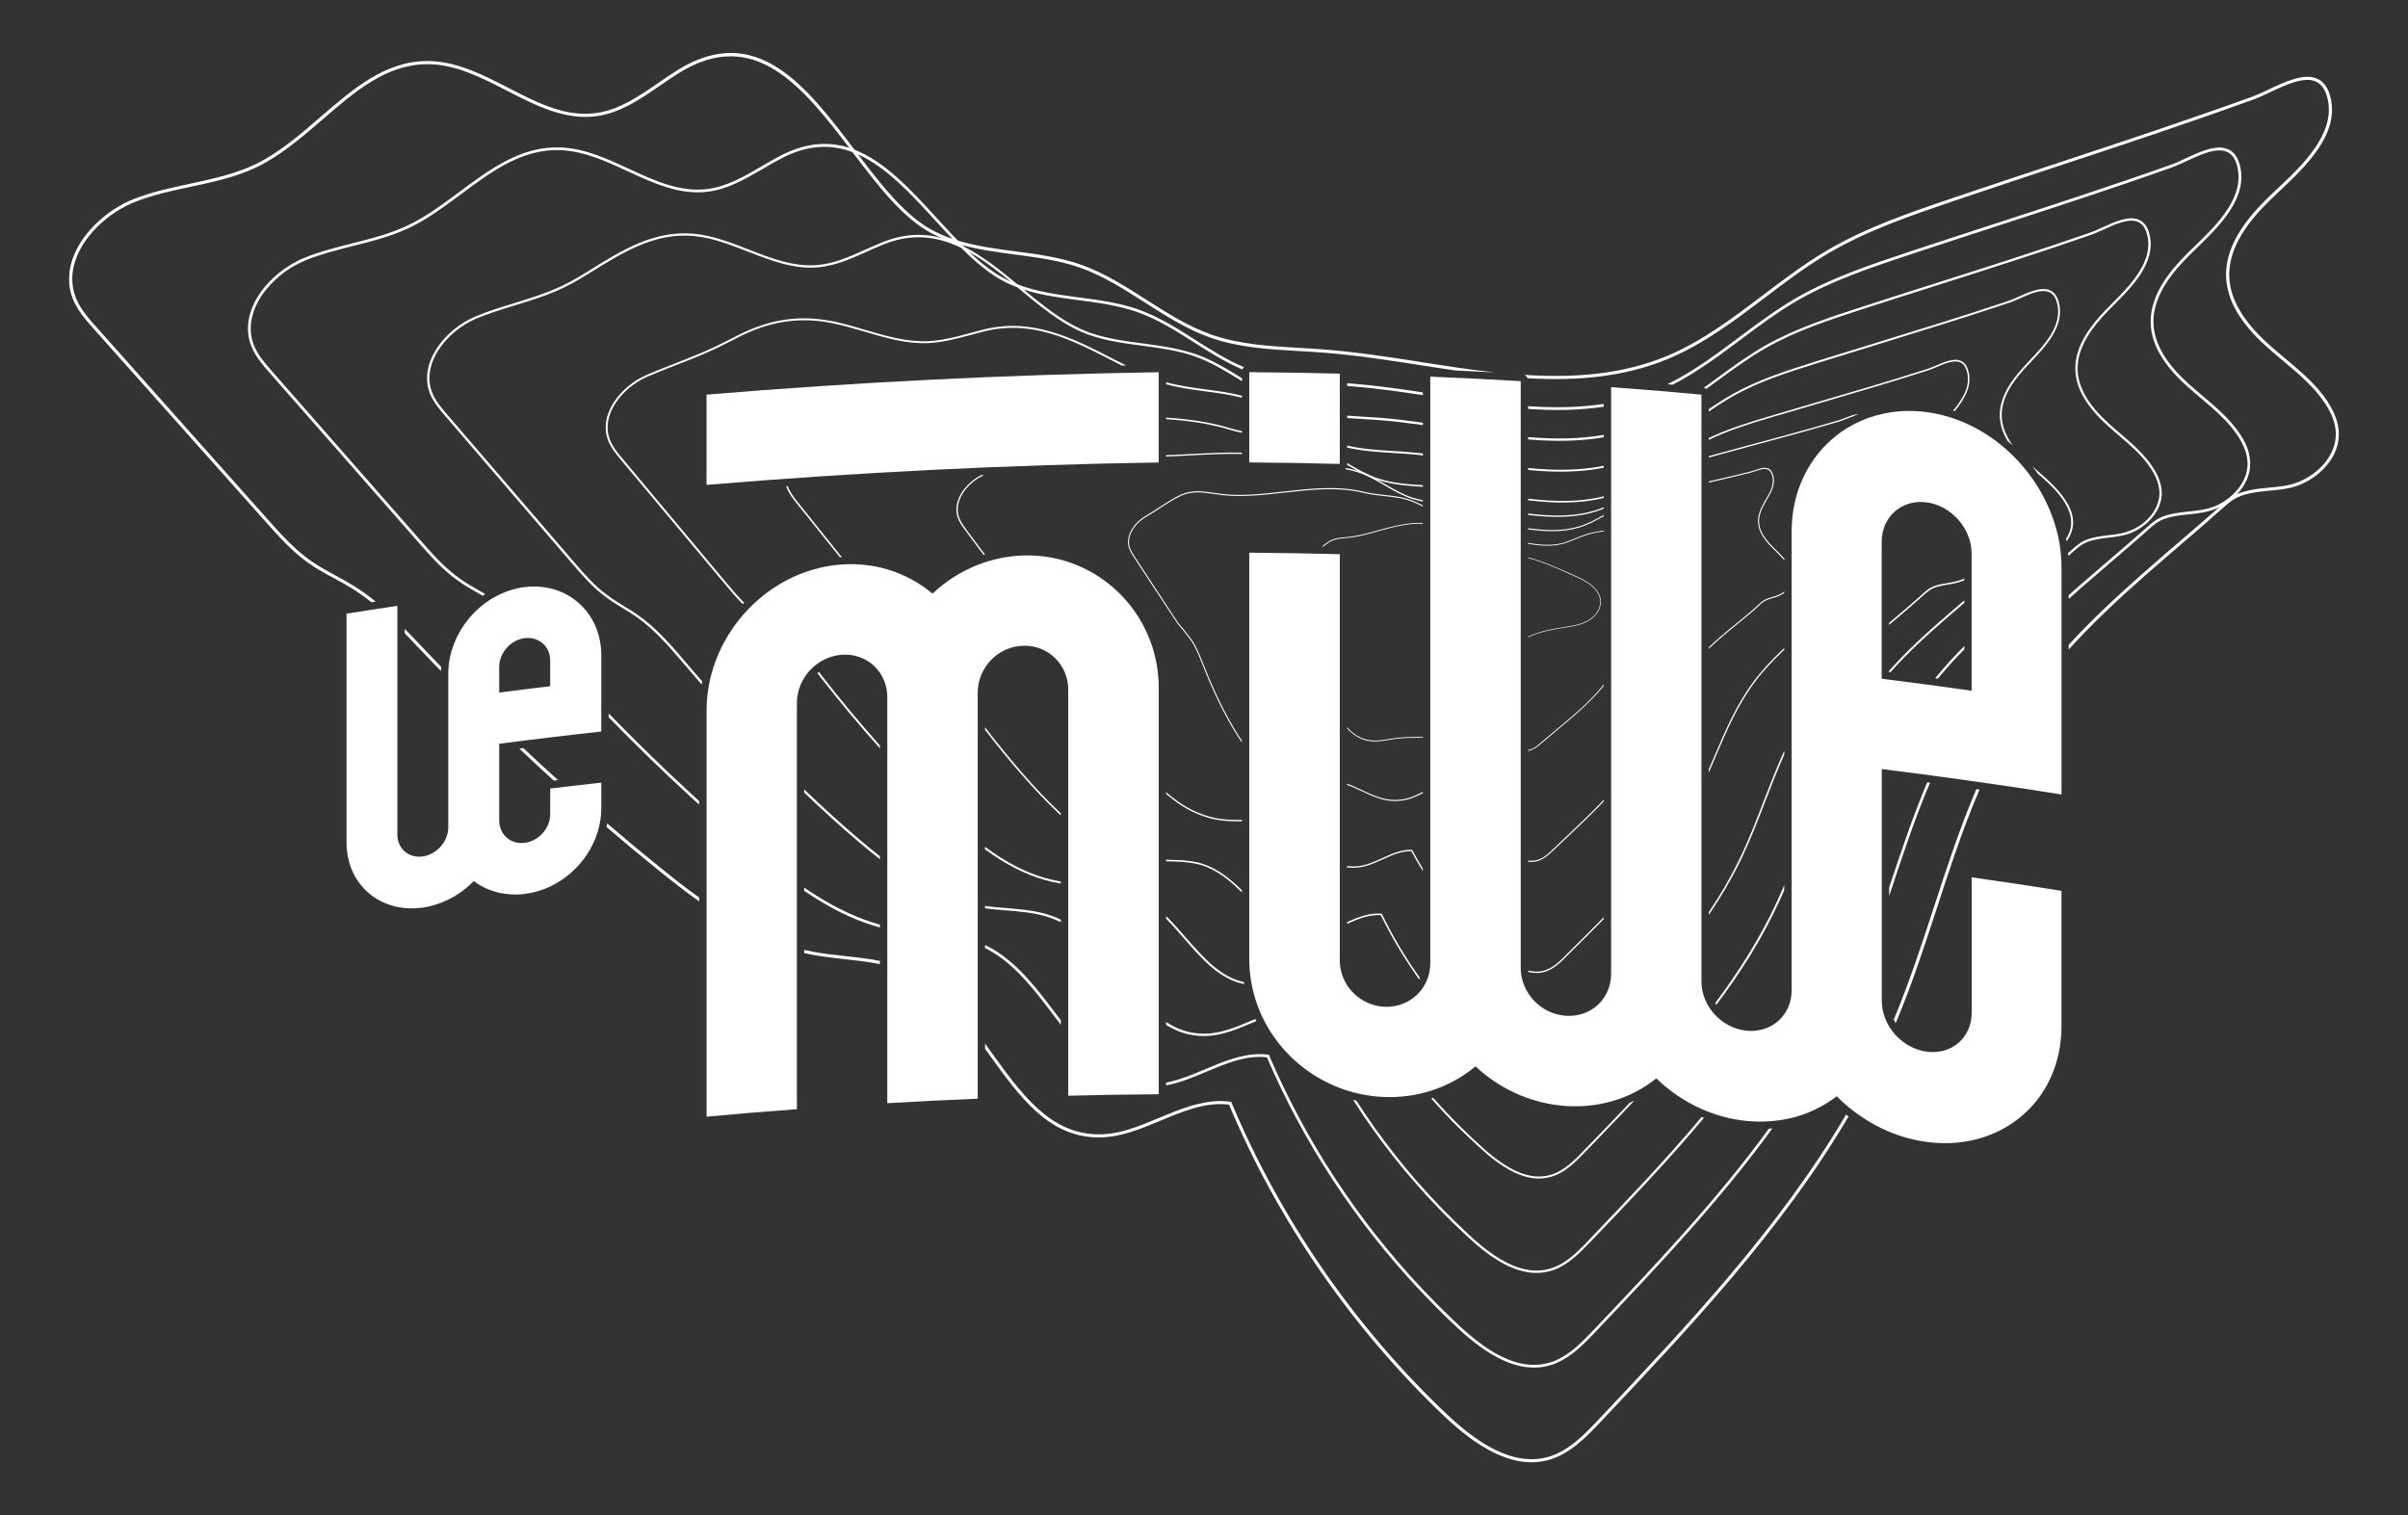
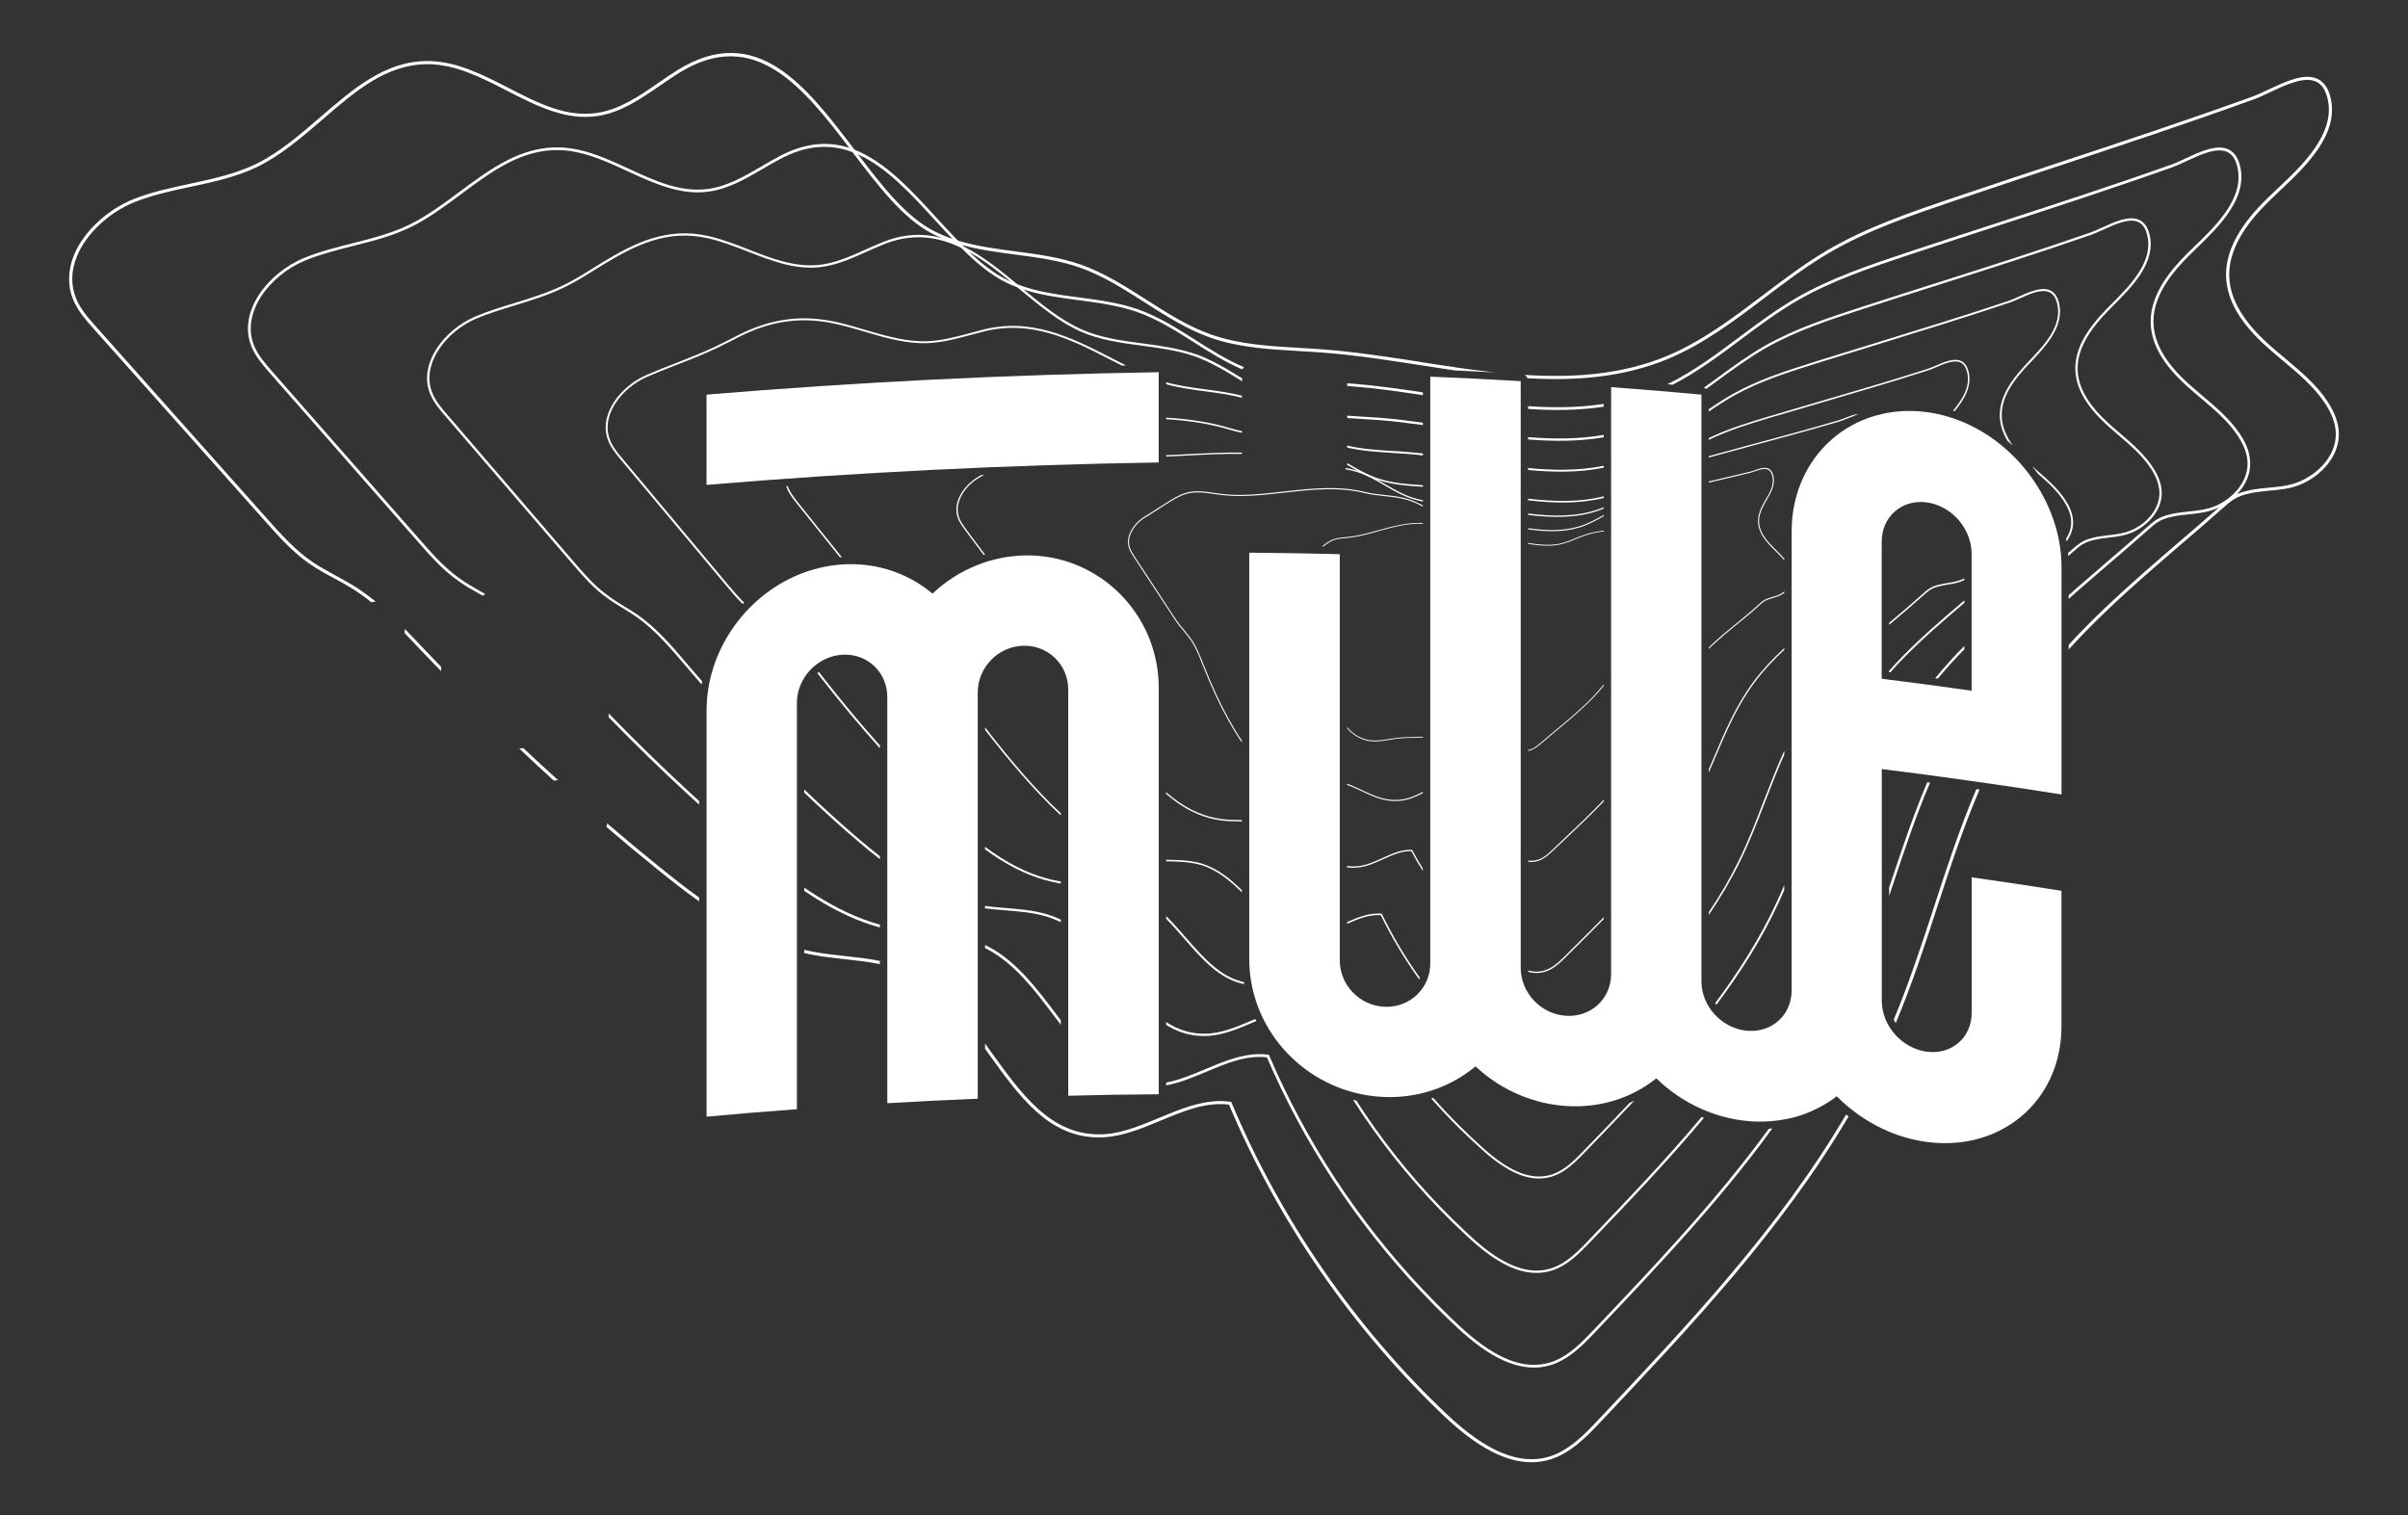
<svg xmlns="http://www.w3.org/2000/svg" id="Calque_1" viewBox="0 0 541.26 340.62">
  <rect x="0" y="0" width="541.26" height="340.62" fill="#333333" stroke="none" />
  <defs>
    <style>      .st0 {        fill: #fff;      }    </style>
  </defs>
  <g>
    <path class="st0" d="M95.94,146.56l-.98-1.04c-1.31-1.39-2.63-2.78-3.98-4.15v.98c1.18,1.22,2.32,2.43,3.47,3.65l1,1.04c1.21,1.28,2.43,2.55,3.68,3.82,0-.32.02-.62.06-.92-1.1-1.12-2.17-2.25-3.24-3.38ZM95.94,146.56l-.98-1.04c-1.31-1.39-2.63-2.78-3.98-4.15v.98c1.18,1.22,2.32,2.43,3.47,3.65l1,1.04c1.21,1.28,2.43,2.55,3.68,3.82,0-.32.02-.62.06-.92-1.1-1.12-2.17-2.25-3.24-3.38ZM444.24,177.38c-3.7,8.66-6.65,17.68-9.53,26.51-2.75,8.39-5.58,17.06-9.04,25.32.14.27.29.53.44.78,3.56-8.43,6.46-17.29,9.26-25.89,2.9-8.87,5.85-17.92,9.58-26.61-.23-.03-.47-.08-.71-.11ZM523.19,90.26c-2.53-3.83-6.13-6.82-9.59-9.73-1.19-1-2.44-2.04-3.61-3.08-5.79-5.2-8.7-10.17-8.9-15.19-.29-7.21,5.19-13.41,9.35-17.46.62-.6,1.3-1.25,2.01-1.92,5.64-5.31,13.37-12.58,11.42-20.88-.5-2.14-1.48-3.56-2.9-4.25-2.97-1.43-7.27.6-11.07,2.38-1.25.6-2.46,1.16-3.47,1.54-14.83,5.37-30.08,10.41-44.82,15.28-7.38,2.44-15.01,4.96-22.48,7.5-9.63,3.26-19.58,6.62-28.53,11.89-5.02,2.97-9.78,6.56-14.36,10.05-6.68,5.05-13.61,10.3-21.42,13.58-10.18,4.27-21.08,5.01-32.12,4.3.29.18.51.44.65.75,10.89.63,21.63-.17,31.74-4.41,7.89-3.32,14.85-8.58,21.57-13.67,4.57-3.47,9.31-7.05,14.3-10,8.87-5.22,18.8-8.58,28.39-11.83,7.47-2.53,15.09-5.05,22.46-7.5,14.75-4.87,30.01-9.91,44.85-15.3,1.04-.38,2.25-.95,3.53-1.55,3.65-1.72,7.78-3.67,10.47-2.38,1.24.6,2.05,1.84,2.52,3.79,1.86,7.89-5.7,15.01-11.21,20.2-.72.68-1.4,1.31-2.04,1.93-4.24,4.13-9.85,10.49-9.56,17.97.21,5.23,3.2,10.36,9.14,15.69,1.18,1.06,2.43,2.1,3.62,3.11,3.44,2.87,6.99,5.84,9.46,9.58,1.57,2.34,2.38,4.59,2.44,6.7.15,5.02-3.92,9.07-8.03,10.85-2.31,1-4.56,1.21-6.96,1.42-1.43.14-2.91.27-4.42.59-1.15.26-2.02.51-2.78.86-1.42.65-2.43,1.52-4.04,2.96-.03.02-.05.03-.08.06l-.42.39c-2.79,2.46-5.66,4.92-8.43,7.3-2.61,2.25-5.31,4.57-7.94,6.89-5.72,5.04-11.54,10.39-16.94,16.29v1.04c5.52-6.09,11.51-11.63,17.39-16.82,2.63-2.31,5.33-4.63,7.94-6.88,2.78-2.38,5.66-4.84,8.43-7.32l.44-.38c2.49-2.2,3.42-3.03,6.58-3.71,1.46-.32,2.93-.45,4.33-.59,2.34-.21,4.77-.42,7.18-1.46,4.31-1.87,8.6-6.16,8.43-11.53-.06-2.23-.92-4.6-2.55-7.06ZM414.95,250.55c-14.98,25.5-35.62,47.36-55.71,68.64-2.9,3.08-6.52,6.91-11.09,8.27-6.61,1.95-14.11-1.18-22.93-9.53-20.65-19.58-37.38-43.81-48.4-70.06l-.08-.18-.2-.03c-.74-.09-1.48-.15-2.2-.15-4.72,0-9.28,1.9-13.7,3.74-4.53,1.89-9.2,3.88-14.03,3.74-10.67-.23-17.03-9.07-23.79-18.45-.47-.65-.94-1.3-1.4-1.95v1.19c.29.39.56.77.84,1.16,6.85,9.52,13.32,18.53,24.33,18.74,4.96.11,9.72-1.87,14.32-3.79,5.19-2.16,10.09-4.21,15.34-3.58,11.04,26.27,27.8,50.51,48.47,70.12,7.27,6.88,13.7,10.27,19.51,10.27,1.4,0,2.76-.2,4.1-.59,4.75-1.4,8.43-5.31,11.41-8.45,20.11-21.3,40.75-43.18,55.77-68.69-.2-.14-.38-.29-.57-.44ZM319.33,81.37c-7.18-1.12-14.6-2.26-21.83-2.82-1.81-.14-3.62-.24-5.43-.35-6.64-.38-13.5-.77-19.82-2.99-5.2-1.83-9.97-4.89-14.59-7.83-4.66-2.99-9.49-6.06-14.78-7.92-4.72-1.64-9.78-2.32-14.68-2.96-4.3-.57-8.72-1.15-12.88-2.41-.41-.12-.8-.24-1.19-.38-1.51-.51-2.97-1.13-4.39-1.87-6.11-3.21-11.38-9.91-16.88-17.15-.26-.35-.53-.69-.78-1.04t-.03-.03c-10.79-14.2-21.95-28.86-39.72-17.88-1.48.92-2.96,1.93-4.39,2.93-4.25,2.93-8.66,5.96-13.73,6.71-6.97,1.04-13.28-2.19-19.94-5.63-5.76-2.96-11.72-6.02-18.13-6.03h-.03c-9.49,0-16.6,6.14-24.14,12.64-4.53,3.91-9.2,7.95-14.42,10.5-4.65,2.26-9.82,3.36-14.82,4.44-4.25.91-8.64,1.84-12.75,3.48-5.88,2.37-11.1,7.24-13.28,12.4-1.46,3.48-1.55,7-.26,10.17,1.06,2.56,2.91,4.63,4.69,6.64l38.43,43.13c3.06,3.45,6.25,7.03,10.14,9.7,1.73,1.19,3.61,2.22,5.42,3.18,1.31.72,2.69,1.46,3.97,2.26,1.52.95,2.99,1.99,4.39,3.12.32-.05.63-.11.95-.15-1.58-1.28-3.23-2.49-4.96-3.56-1.31-.81-2.69-1.57-4.01-2.28-1.8-.98-3.65-1.98-5.36-3.15-3.82-2.63-6.97-6.17-10.02-9.59l-38.41-43.13c-1.75-1.95-3.56-3.98-4.57-6.44-1.22-2.99-1.15-6.32.26-9.63,2.1-4.99,7.17-9.72,12.88-12.02,4.04-1.61,8.4-2.55,12.63-3.45,5.05-1.07,10.27-2.19,14.98-4.48,5.31-2.59,10.02-6.67,14.59-10.59,7.42-6.43,14.45-12.48,23.67-12.48h.03c6.25,0,12.13,3.03,17.82,5.96,6.47,3.32,13.17,6.77,20.35,5.69,5.24-.78,9.72-3.86,14.03-6.83,1.42-.98,2.9-1.99,4.38-2.91,16.88-10.42,27.74,3.21,38.17,16.88.2.29.41.56.62.83.03.05.06.08.09.12,5.82,7.66,11.33,14.88,17.85,18.3.71.38,1.43.71,2.17,1.03.02,0,.03.02.03.02,1.15.48,2.32.91,3.53,1.25.08.03.15.06.23.08.3.09.62.18.94.27,3.85,1.04,7.88,1.57,11.8,2.1,4.86.63,9.9,1.3,14.53,2.91,5.24,1.84,10.02,4.9,14.65,7.86,4.65,2.97,9.46,6.05,14.74,7.91,6.41,2.25,13.32,2.64,20,3.02,1.81.11,3.62.21,5.42.35,7.2.56,14.62,1.7,21.78,2.82,2.53.39,5.07.78,7.6,1.16.03.02.05.02.08.02,3.2.14,5.88.27,9.01.44-5.54-.6-11.09-1.46-16.58-2.31ZM189.99,214.92c-2.46-.27-4.99-.54-7.44-1.01-.6-.12-1.19-.24-1.78-.39v.71c.54.14,1.09.26,1.64.36,2.47.48,5.02.75,7.5,1.03,2.61.29,5.27.57,7.86,1.1v-.71c-2.58-.53-5.2-.81-7.78-1.09ZM148.29,194.94c-3.98-3.21-7.92-6.5-11.81-9.84-.03.27-.09.54-.15.8,3.79,3.26,7.63,6.46,11.51,9.58,2.94,2.38,6.05,4.83,9.31,7.15v-.86c-3.11-2.23-6.05-4.56-8.86-6.83ZM117.61,168.16c-.29.03-.59.08-.89.11,2.56,2.44,5.16,4.84,7.77,7.21.33-.05.63-.08.94-.12-2.63-2.37-5.23-4.77-7.81-7.2Z" />
    <path class="st0" d="M237.39,227.95c-4.34-5.75-8.84-11.69-14.91-14.98-.36-.18-.71-.36-1.07-.53v.68c.26.12.51.26.77.39,5.96,3.23,10.41,9.11,14.72,14.81.51.68,1.03,1.37,1.54,2.04v-1.01c-.35-.47-.71-.94-1.06-1.4ZM183.34,201.22c-.87-.54-1.73-1.12-2.56-1.69v.74c.74.5,1.48.98,2.23,1.46,5.11,3.23,9.97,5.46,14.77,6.76v-.63c-4.69-1.3-9.44-3.48-14.44-6.64ZM268.73,76.44c-4.12-2.61-8.37-5.31-13.05-6.94-4.24-1.46-8.78-2.07-13.17-2.64-4.65-.62-9.43-1.25-13.82-2.93-.57-.21-1.13-.45-1.69-.71-.2-.09-.38-.18-.57-.27-2.93-1.43-5.69-3.59-8.39-6.16-.48-.44-.95-.91-1.42-1.37l-.32-.32c-.35-.33-.68-.66-1-1.01-1.55-1.6-3.09-3.29-4.68-5.01-5.78-6.32-11.66-12.75-18.57-15.43-.39-.15-.8-.3-1.21-.44-4.72-1.48-9.91-1.19-15.87,2.04-1.3.69-2.61,1.45-3.86,2.19-3.79,2.2-7.69,4.5-12.1,5.05-6.14.77-11.74-1.81-17.65-4.54-3.65-1.69-7.42-3.42-11.31-4.28-1.42-.3-2.76-.48-4.09-.53-8.8-.3-15.63,4.75-22.84,10.11-1.34,1-2.72,2.02-4.12,3-2.63,1.87-4.86,3.24-7.03,4.28-4.03,1.96-8.49,3.09-12.81,4.18-3.59.91-7.29,1.84-10.76,3.26-8.27,3.39-15.03,12.22-11.87,19.94.92,2.26,2.52,4.1,4.07,5.88,11.18,12.73,22.33,25.45,33.48,38.15,2.69,3.05,5.45,6.2,8.84,8.57,1.49,1.09,3.11,2.01,4.68,2.9.3.17.6.35.91.51.18-.14.36-.26.56-.38-.39-.23-.78-.45-1.16-.66-1.55-.89-3.15-1.8-4.63-2.87-3.32-2.34-6.06-5.46-8.72-8.48-11.15-12.7-22.31-25.42-33.48-38.15-1.52-1.73-3.09-3.53-3.98-5.7-3-7.39,3.55-15.87,11.56-19.16,3.41-1.39,7.11-2.32,10.67-3.23,4.35-1.09,8.84-2.22,12.93-4.21,2.2-1.07,4.47-2.44,7.12-4.34,1.39-.98,2.78-2.01,4.12-3,7.14-5.3,13.86-10.3,22.45-10,1.3.06,2.59.23,3.98.53,3.82.84,7.57,2.56,11.19,4.24,5.73,2.64,11.68,5.39,17.98,4.59,4.54-.57,8.49-2.9,12.34-5.13,1.25-.74,2.53-1.49,3.83-2.17,6.14-3.33,11.47-3.42,16.29-1.63.44.15.86.33,1.28.53,6.38,2.84,11.9,8.87,17.33,14.8,1.3,1.42,2.61,2.84,3.94,4.22.3.33.62.66.95.98,0,.02.03.05.08.06.32.35.66.71,1.01,1.04,3.18,3.18,6.5,5.99,10,7.71.81.39,1.64.75,2.49,1.06.48.2.97.36,1.45.53,4,1.27,8.22,1.83,12.34,2.37,4.36.57,8.87,1.18,13.03,2.61,4.62,1.6,8.84,4.28,12.94,6.88,3.45,2.2,7.03,4.47,10.86,6.08.08-.2.2-.38.35-.51-3.83-1.61-7.42-3.88-10.89-6.08ZM433.19,175.86c-3.06,7.24-5.58,14.74-8.04,22.09l-.09.27c-.14.42-.29.84-.42,1.27v1.9c.33-1,.66-1.99,1-2.97l.09-.29c2.47-7.39,4.99-14.92,8.1-22.19-.21-.03-.42-.05-.63-.08ZM505.51,101.84c-.35-1.33-1-2.72-1.92-4.13-2.25-3.42-5.42-6.11-8.49-8.7-1.04-.87-2.11-1.8-3.14-2.72-5.07-4.57-7.65-8.93-7.89-13.32-.02-.29-.03-.56-.03-.83.06-6.02,4.56-11.24,7.95-14.63l.47-.47c.44-.42.89-.87,1.37-1.33,4.83-4.69,11.45-11.09,9.69-18.38-.45-1.87-1.33-3.12-2.58-3.73-2.63-1.27-6.4.5-9.73,2.04-1.12.53-2.17,1.03-3.08,1.34-13.16,4.68-26.7,9.08-39.8,13.34-6.4,2.08-13.03,4.24-19.54,6.4-8.49,2.84-17.26,5.75-25.15,10.33-4.44,2.58-8.63,5.7-12.69,8.74-5.1,3.82-10.35,7.74-16.14,10.58.38.03.77.06,1.16.11,5.49-2.82,10.49-6.55,15.34-10.18,4.04-3.03,8.22-6.14,12.63-8.7,7.83-4.54,16.58-7.45,25.04-10.27,6.5-2.16,13.13-4.31,19.54-6.4,13.1-4.25,26.64-8.66,39.81-13.35.92-.33,1.99-.83,3.12-1.36,3.21-1.49,6.85-3.18,9.22-2.04,1.09.53,1.83,1.6,2.23,3.32,1.69,6.94-4.78,13.2-9.5,17.77-.48.47-.95.92-1.39,1.34l-.47.47c-3.45,3.47-8.07,8.81-8.12,15.06,0,.29,0,.59.02.88.26,4.57,2.91,9.07,8.1,13.74,1.03.94,2.11,1.86,3.15,2.73,3.03,2.56,6.19,5.22,8.37,8.57.89,1.36,1.51,2.69,1.84,3.95.18.68.27,1.34.3,1.99.12,4.47-3.47,8.07-7.06,9.67-2.05.89-4.04,1.1-6.16,1.31-1.25.14-2.55.27-3.86.56-2.94.66-3.86,1.48-6.08,3.45l-.39.35c-2.64,2.34-5.34,4.66-7.97,6.91-2.2,1.89-4.39,3.76-6.56,5.66-.71.62-1.42,1.25-2.13,1.89v.83c.84-.75,1.69-1.51,2.53-2.25,2.17-1.9,4.36-3.79,6.55-5.66,2.63-2.25,5.34-4.59,7.98-6.91l.39-.36c2.2-1.95,3.02-2.69,5.81-3.3,1.27-.29,2.55-.42,3.8-.54,2.05-.21,4.19-.44,6.32-1.37.14-.06.29-.14.42-.2,1.45-.71,2.87-1.72,4.04-2.96,1.8-1.9,3.03-4.34,2.96-7.09-.02-.69-.12-1.42-.32-2.13ZM397.58,253.74c-11.74,16.11-25.65,30.78-39.27,45.12-.47.48-.94.97-1.4,1.45-2.38,2.44-5.04,4.86-8.3,5.91-.74.24-1.52.41-2.29.5-5.25.66-11.13-2.08-17.95-8.37-.65-.59-1.28-1.19-1.92-1.8-2.31-2.22-4.6-4.53-6.82-6.88-14.5-15.43-26.05-33.07-34.35-52.4l-.08-.17-.17-.02c-.62-.09-1.24-.12-1.84-.12-4.21,0-8.25,1.7-12.19,3.35-2.88,1.22-5.85,2.47-8.89,3.05v.62c3.12-.56,6.17-1.86,9.13-3.09,4.57-1.93,8.9-3.74,13.53-3.21,8.31,19.33,19.9,36.96,34.41,52.41,2.22,2.35,4.51,4.68,6.83,6.89.63.6,1.28,1.22,1.93,1.81,6.28,5.79,11.81,8.63,16.84,8.63.54,0,1.07-.03,1.6-.09.81-.11,1.63-.29,2.41-.54,3.36-1.09,6.09-3.55,8.54-6.05.48-.48.95-.98,1.4-1.46,13.76-14.5,27.82-29.3,39.65-45.62-.27.03-.54.06-.81.08ZM343.48,91.3v.62c5.73.39,11.44.35,17-.5v-.63c-5.55.86-11.25.91-17,.51ZM303.88,86.24c-.35-.03-.71-.06-1.07-.08v.6c.35.03.68.05,1.03.08,5.28.41,10.68,1.18,15.99,1.99v-.62c-5.3-.8-10.68-1.57-15.95-1.98ZM154.96,178.06c-6.16-5.67-12.24-11.6-18.15-17.7v.87c5.78,5.94,11.71,11.72,17.74,17.27.86.8,1.73,1.58,2.59,2.37v-.81c-.72-.66-1.46-1.34-2.19-2.01Z" />
    <path class="st0" d="M268.47,79.53c-3.76-1.28-7.78-1.81-11.68-2.34-4.62-.6-9.4-1.24-13.67-3.14-4.53-2.01-8.86-5.51-13.03-8.96-.48-.17-.97-.33-1.45-.53.18.15.38.32.56.47,4.39,3.62,8.92,7.38,13.71,9.5,4.34,1.92,9.16,2.56,13.8,3.18,3.88.51,7.88,1.04,11.59,2.31,3.86,1.33,7.42,3.52,10.85,5.67v-.63c-3.36-2.11-6.88-4.22-10.68-5.54ZM268.47,79.53c-3.76-1.28-7.78-1.81-11.68-2.34-4.62-.6-9.4-1.24-13.67-3.14-4.53-2.01-8.86-5.51-13.03-8.96-.48-.17-.97-.33-1.45-.53.18.15.38.32.56.47,4.39,3.62,8.92,7.38,13.71,9.5,4.34,1.92,9.16,2.56,13.8,3.18,3.88.51,7.88,1.04,11.59,2.31,3.86,1.33,7.42,3.52,10.85,5.67v-.63c-3.36-2.11-6.88-4.22-10.68-5.54ZM238.37,206.7c-.65-.32-1.31-.6-1.99-.83-.53-.2-1.07-.36-1.63-.51-2.78-.75-5.73-1-8.6-1.24-1.55-.12-3.17-.26-4.74-.47v.54c1.55.21,3.15.33,4.71.45,2.84.24,5.76.47,8.48,1.21.56.15,1.1.32,1.6.5.66.24,1.31.51,1.95.81.11.05.21.11.3.15v-.57s-.05-.03-.08-.05ZM193.3,188.82c-4.06-3.45-8.16-7.17-12.52-11.35v.72c4.24,4.04,8.22,7.66,12.17,11.01,1.4,1.19,3.03,2.55,4.83,3.95v-.68c-1.66-1.28-3.17-2.55-4.48-3.67ZM268.47,79.53c-3.76-1.28-7.78-1.81-11.68-2.34-4.62-.6-9.4-1.24-13.67-3.14-4.53-2.01-8.86-5.51-13.03-8.96-.18-.17-.38-.32-.56-.47-.29-.23-.56-.47-.84-.69-3.86-3.21-7.81-6.38-12.07-8.51-.41-.21-.83-.41-1.25-.59-.11-.05-.2-.09-.3-.14-1.13-.48-2.28-.89-3.45-1.19,0,0-.02-.02-.03-.02-4.24-1.12-8.83-.97-13.94,1.28-1.1.45-2.22.95-3.29,1.43-3.32,1.49-6.74,3.03-10.49,3.38-5.37.5-10.55-1.51-15.55-3.47-2.94-1.15-5.99-2.34-9.08-3.03-1.21-.27-2.32-.45-3.42-.54-8.86-.72-15.89,3.64-23.32,8.25-1.61,1.03-3.76,2.32-6.03,3.42-3.47,1.66-7.23,2.82-10.86,3.94-2.9.89-5.91,1.81-8.72,2.99-7.09,2.99-12.9,10.67-10.24,17.33.78,1.98,2.22,3.64,3.48,5.11,9.53,11.09,19.05,22.16,28.54,33.19,2.28,2.64,4.63,5.37,7.51,7.44,1.27.97,2.63,1.8,3.94,2.59.95.59,1.95,1.19,2.88,1.84,4.22,2.94,7.68,7.02,11.03,10.95l.68.8c1,1.18,1.99,2.32,2.99,3.48.03-.23.08-.45.14-.68-.92-1.04-1.81-2.1-2.72-3.15l-.68-.8c-3.36-3.97-6.85-8.06-11.15-11.04-.94-.65-1.93-1.25-2.9-1.84-1.3-.8-2.66-1.63-3.89-2.58-2.84-2.04-5.17-4.74-7.42-7.36-9.5-11.03-19.02-22.09-28.54-33.19-1.3-1.51-2.66-3.06-3.39-4.95-2.55-6.4,3.09-13.77,9.94-16.67,2.79-1.16,5.79-2.08,8.69-2.97,3.65-1.12,7.42-2.28,10.92-3.97,2.29-1.1,4.45-2.41,6.08-3.44,7.36-4.57,14.32-8.9,23.01-8.18,1.07.09,2.17.26,3.35.53,3.06.68,6.08,1.87,9.01,3,5.07,1.99,10.3,4.03,15.8,3.52,3.83-.36,7.3-1.92,10.67-3.42,1.06-.48,2.17-.98,3.27-1.43,6.91-3.03,12.85-2.13,18.3.54.63.3,1.27.63,1.89,1,3.11,1.77,6.06,4.06,8.96,6.43.54.44,1.1.89,1.64,1.34.18.15.38.32.56.47,4.39,3.62,8.92,7.38,13.71,9.5,4.34,1.92,9.16,2.56,13.8,3.18,3.88.51,7.88,1.04,11.59,2.31,3.86,1.33,7.42,3.52,10.85,5.67v-.63c-3.36-2.11-6.88-4.22-10.68-5.54ZM310.28,93.92c-1.39-.11-2.79-.2-4.19-.27-1.09-.06-2.17-.14-3.27-.21v.53c1.09.09,2.17.15,3.24.21,1.4.08,2.79.17,4.18.27,3.17.26,6.4.65,9.59,1.1v-.53c-3.2-.45-6.4-.84-9.55-1.1ZM434.98,152.46c.2.03.39.05.59.09,1.9-2.29,3.89-4.5,5.96-6.59v-.74c-2.29,2.29-4.48,4.71-6.55,7.24ZM485.64,108.78c-.3-1.16-.86-2.38-1.66-3.62-1.93-3.02-4.71-5.4-7.38-7.69-.89-.75-1.8-1.52-2.66-2.32-4.34-3.95-6.61-7.71-6.91-11.47-.02-.24-.03-.48-.03-.72-.09-5.22,3.68-9.78,6.52-12.75l.39-.41c.41-.41.83-.84,1.27-1.28,4.03-4.04,9.55-9.58,7.97-15.86-.41-1.6-1.16-2.69-2.25-3.2-2.28-1.1-5.54.39-8.4,1.7-.97.44-1.89.86-2.67,1.13-11.48,4-23.31,7.75-34.73,11.38-5.46,1.73-11.1,3.53-16.64,5.33-7.35,2.38-14.94,4.86-21.78,8.75-3.85,2.2-7.48,4.87-11,7.45-.89.65-1.78,1.3-2.69,1.95.18.06.35.15.5.29.84-.6,1.66-1.21,2.49-1.81,3.52-2.58,7.14-5.23,10.95-7.41,6.8-3.88,14.38-6.34,21.69-8.72,5.54-1.8,11.18-3.59,16.63-5.31,11.44-3.64,23.26-7.39,34.74-11.39.81-.29,1.73-.71,2.73-1.15,2.76-1.27,5.9-2.7,7.95-1.72.95.45,1.6,1.39,1.96,2.87,1.52,5.97-3.88,11.39-7.81,15.34-.45.45-.87.87-1.28,1.3l-.39.41c-2.9,3.03-6.76,7.71-6.67,13.13.02.26.02.5.05.75.3,3.89,2.63,7.77,7.06,11.81.87.8,1.78,1.58,2.67,2.34,2.66,2.26,5.39,4.62,7.29,7.57.77,1.19,1.3,2.35,1.58,3.45.15.59.24,1.18.26,1.73.11,3.88-2.99,7.05-6.09,8.46-1.77.81-3.5,1.01-5.34,1.22-1.07.14-2.19.26-3.32.53-2.53.59-3.39,1.36-5.27,3.03l-.35.32c-.06.05-.11.09-.17.14.03.21.06.42.06.65.15-.12.3-.26.45-.39l.35-.32c1.87-1.66,2.64-2.35,5.04-2.91,1.1-.26,2.2-.39,3.26-.51,1.8-.21,3.65-.42,5.49-1.27,3.27-1.49,6.52-4.84,6.41-8.96-.02-.6-.11-1.22-.27-1.84ZM382.48,251.09c-7.97,9.52-16.6,18.53-25.1,27.41-.39.42-.8.84-1.21,1.27-1.93,1.98-4.24,4.16-7.09,5.2-.63.23-1.3.39-1.95.51-4.56.75-9.67-1.45-15.61-6.71-.57-.5-1.13-1.01-1.67-1.52-2.02-1.89-4.03-3.85-5.96-5.84-7.17-7.42-13.53-15.45-19.01-24-.24-.05-.5-.11-.74-.17,5.57,8.75,12.04,16.96,19.37,24.53,1.93,2.01,3.94,3.97,5.97,5.85.56.51,1.12,1.03,1.69,1.54,5.28,4.69,9.94,6.98,14.18,6.98.63,0,1.25-.05,1.86-.15.69-.12,1.39-.29,2.05-.53,2.96-1.07,5.31-3.32,7.29-5.34.41-.42.81-.84,1.21-1.25,8.55-8.93,17.24-18,25.24-27.58-.17-.06-.35-.14-.51-.21ZM343.48,98.25v.53c5.75.47,11.45.47,17-.48v-.54c-5.54.97-11.25.97-17,.5ZM282.17,229.07c-.27.11-.53.23-.8.33-3.42,1.46-6.95,2.96-10.61,2.97h-.11c-3.27,0-6.05-1-8.54-2.63v.65c2.49,1.55,5.28,2.5,8.54,2.5h.12c3.74-.02,7.33-1.54,10.8-3.02.27-.12.56-.24.83-.35-.09-.15-.17-.32-.24-.47ZM268.47,79.53c-3.76-1.28-7.78-1.81-11.68-2.34-4.62-.6-9.4-1.24-13.67-3.14-4.53-2.01-8.86-5.51-13.03-8.96-.48-.17-.97-.33-1.45-.53.18.15.38.32.56.47,4.39,3.62,8.92,7.38,13.71,9.5,4.34,1.92,9.16,2.56,13.8,3.18,3.88.51,7.88,1.04,11.59,2.31,3.86,1.33,7.42,3.52,10.85,5.67v-.63c-3.36-2.11-6.88-4.22-10.68-5.54Z" />
    <path class="st0" d="M238.27,198.13c-4.44-.75-8.78-2.49-13.28-5.31-1.16-.74-2.35-1.54-3.58-2.46v.56c1.15.84,2.25,1.6,3.33,2.28,4.56,2.85,8.95,4.6,13.44,5.37.09.02.17.03.26.03v-.44c-.06-.02-.12-.02-.18-.03ZM238.27,198.13c-4.44-.75-8.78-2.49-13.28-5.31-1.16-.74-2.35-1.54-3.58-2.46v.56c1.15.84,2.25,1.6,3.33,2.28,4.56,2.85,8.95,4.6,13.44,5.37.09.02.17.03.26.03v-.44c-.06-.02-.12-.02-.18-.03ZM238.27,198.13c-4.44-.75-8.78-2.49-13.28-5.31-1.16-.74-2.35-1.54-3.58-2.46v.56c1.15.84,2.25,1.6,3.33,2.28,4.56,2.85,8.95,4.6,13.44,5.37.09.02.17.03.26.03v-.44c-.06-.02-.12-.02-.18-.03ZM184.67,151.81l-.53-.68s-.05-.06-.08-.09c-.11.09-.23.18-.33.29.02.03.05.05.06.08l.53.68c4.44,5.7,8.89,11.03,13.46,16.13v-.65c-4.44-4.98-8.78-10.18-13.11-15.75ZM270.99,87.53c-2.94-.39-5.97-.8-8.87-1.61v.45c2.88.81,5.88,1.21,8.81,1.6,2.73.36,5.52.74,8.22,1.43v-.45c-2.69-.69-5.46-1.06-8.16-1.42ZM316.66,101.62c-1.18-.11-2.37-.18-3.56-.24-3.42-.21-6.94-.42-10.29-1.22v.45c3.35.77,6.85,1,10.26,1.21,1.19.06,2.37.14,3.56.24,1.06.08,2.13.18,3.2.32v-.45c-1.06-.12-2.11-.21-3.17-.3ZM399.36,202.8c-3.74,8.04-8.48,15.55-13.82,22.68.08.14.17.27.26.39,5.4-7.2,10.2-14.75,13.97-22.89.44-.95.87-1.92,1.28-2.88v-1.13c-.54,1.28-1.1,2.56-1.69,3.83ZM441.42,135.06c-1.31,1.12-2.61,2.22-3.89,3.33-4.38,3.79-8.87,7.86-12.9,12.39v.33c.09.02.18.02.26.03,4.03-4.54,8.52-8.61,12.93-12.42,1.22-1.07,2.47-2.13,3.71-3.2v-.56s-.08.06-.11.09ZM465.77,115.72c-.24-1-.71-2.05-1.39-3.11-1.64-2.61-4-4.68-6.29-6.67-.42-.38-.88-.77-1.31-1.16.45.56.87,1.12,1.28,1.7,2.19,1.9,4.41,3.89,5.96,6.35.63,1.03,1.09,2.04,1.33,2.99.12.5.2.98.2,1.45.05,1.4-.41,2.72-1.15,3.83.05.2.09.41.12.6.92-1.27,1.51-2.79,1.46-4.44,0-.51-.08-1.03-.21-1.55ZM462.8,67.99c-.36-1.34-1.01-2.25-1.93-2.69-1.92-.92-4.66.3-7.08,1.37-.81.38-1.6.72-2.26.95-9.84,3.3-19.96,6.41-29.77,9.43-4.47,1.37-9.08,2.79-13.62,4.21-6.22,1.96-12.64,3.98-18.44,7.2-1.92,1.07-3.79,2.28-5.61,3.53v.53c1.89-1.3,3.83-2.56,5.82-3.68,5.76-3.18,12.16-5.2,18.36-7.15,4.53-1.42,9.16-2.84,13.62-4.21,9.79-3.02,19.93-6.14,29.77-9.44.69-.23,1.48-.57,2.31-.95,2.32-1.04,4.96-2.22,6.71-1.39.8.39,1.36,1.18,1.69,2.41,1.33,5.02-2.82,9.4-6.16,12.91-.39.44-.78.84-1.15,1.24l-.32.36c-2.55,2.82-5.45,6.65-5.22,11.19.01.21.03.42.06.62.17,1.55.71,3.09,1.63,4.66.42.35.84.71,1.25,1.09-1.43-1.96-2.23-3.88-2.46-5.79-.02-.2-.03-.39-.05-.6-.23-4.38,2.61-8.12,5.1-10.88l.33-.36c.35-.38.74-.8,1.15-1.22,3.23-3.41,7.65-8.07,6.25-13.34ZM366.31,247.9c-3.26,3.47-6.56,6.88-9.85,10.27-.35.35-.68.71-1.03,1.06-1.73,1.77-3.61,3.56-5.87,4.51-.53.23-1.07.39-1.61.51-3.86.86-8.21-.78-13.28-5.05-.48-.41-.97-.81-1.43-1.24-1.73-1.55-3.44-3.17-5.08-4.8-2.08-2.07-4.09-4.19-6.02-6.38-.05.02-.11.03-.15.05-.11.03-.2.06-.3.09,1.98,2.25,4.03,4.44,6.16,6.56,1.66,1.63,3.36,3.24,5.11,4.8.47.42.95.84,1.43,1.27,4.28,3.59,8.07,5.37,11.53,5.37.72,0,1.43-.08,2.13-.24.57-.12,1.13-.3,1.69-.53,2.34-.98,4.25-2.82,6.02-4.62.33-.35.68-.69,1.01-1.06,3.53-3.65,7.08-7.32,10.58-11.04-.33.17-.68.32-1.03.47ZM343.48,105.21v.44c5.76.54,11.48.6,17-.51v-.44c-5.51,1.13-11.24,1.07-17,.51ZM279.58,220.76c-5.31-1.16-9.07-5.48-13.03-10-1.43-1.64-2.87-3.3-4.42-4.83v.62c1.42,1.43,2.76,2.97,4.09,4.5,4.06,4.65,7.92,9.07,13.46,10.18-.05-.15-.06-.32-.09-.47ZM249.85,80.48c-8.99-4.6-18.27-9.35-29.54-6.2-.87.23-1.73.45-2.61.69-2.88.77-5.87,1.57-9.01,1.72-4.83.24-9.58-1.18-14.17-2.52-1.99-.6-4.07-1.21-6.13-1.69-1-.23-1.9-.39-2.75-.53-6.82-1.06-13.08.03-19.72,3.39-.44.23-.89.45-1.34.69-1.21.6-2.44,1.24-3.7,1.84-2.97,1.42-6.14,2.66-9.2,3.85-2.13.83-4.33,1.69-6.38,2.58-5.88,2.58-10.85,8.93-8.6,14.74.65,1.66,1.84,3.09,2.88,4.34,8.34,9.99,16.07,19.22,23.61,28.21,1.19,1.42,2.41,2.87,3.76,4.19.11-.11.2-.21.3-.32-1.33-1.31-2.53-2.75-3.73-4.16-7.54-8.99-15.25-18.22-23.6-28.21-1.09-1.28-2.19-2.63-2.82-4.22-2.14-5.55,2.67-11.68,8.36-14.17,2.05-.89,4.25-1.75,6.37-2.58,3.08-1.19,6.25-2.43,9.25-3.86,1.25-.6,2.49-1.24,3.7-1.84.45-.24.91-.47,1.34-.69,6.56-3.32,12.73-4.39,19.46-3.35.83.12,1.72.3,2.7.53,2.05.47,4.12,1.07,6.11,1.66,4.62,1.37,9.4,2.78,14.32,2.55,3.17-.15,6.19-.95,9.1-1.73.86-.24,1.72-.47,2.59-.68,11.12-3.12,20.32,1.58,29.22,6.16.84.42,1.69.86,2.55,1.3.32-.02.63-.03.95-.02-1.1-.56-2.2-1.12-3.29-1.67ZM238.27,198.13c-4.44-.75-8.78-2.49-13.28-5.31-1.16-.74-2.35-1.54-3.58-2.46v.56c1.15.84,2.25,1.6,3.33,2.28,4.56,2.85,8.95,4.6,13.44,5.37.09.02.17.03.26.03v-.44c-.06-.02-.12-.02-.18-.03Z" />
    <path class="st0" d="M238.3,182.68c-2.7-2.52-5.48-5.43-8.49-8.9-2.85-3.27-5.64-6.7-8.39-10.3v.6c2.67,3.47,5.37,6.77,8.13,9.94,3.02,3.47,5.81,6.4,8.51,8.92.14.12.27.24.39.36v-.48s-.11-.09-.15-.14ZM179.39,112.98c-.81-1.03-1.73-2.17-2.23-3.48-.03-.08-.06-.15-.08-.23-.12,0-.24,0-.35.03.03.11.06.21.11.32.5,1.37,1.45,2.53,2.28,3.58,3.35,4.18,6.56,8.19,9.67,12.07.12-.02.26-.02.38-.03h.05c-3.15-3.94-6.41-8-9.82-12.25ZM276.51,96.25c-4.65-1.4-9.49-2.08-14.39-2.37v.35c4.87.3,9.69.97,14.3,2.37.89.27,1.81.5,2.73.68v-.36c-.89-.18-1.77-.41-2.64-.66ZM309.7,107.53c-2.43-.83-4.71-2.13-6.89-3.44v.2c0,.08,0,.14-.02.21.75.45,1.52.89,2.29,1.31,1.45.8,2.94,1.51,4.5,2.04.03.02.08.03.11.03,3.26,1.09,6.76,1.33,10.14,1.55v-.36c-3.38-.21-6.89-.45-10.12-1.54ZM270.18,194.14c-.81-.26-1.69-.44-2.69-.57-1.61-.23-3.33-.27-4.99-.3-.12,0-.26,0-.38-.02v.35c.12.02.24.02.36.02,1.66.03,3.36.08,4.96.3.97.14,1.83.32,2.63.56,3.61,1.12,6.44,3.52,9.07,6.11v-.48c-2.6-2.53-5.4-4.87-8.96-5.96ZM310.65,205.49l-.05-.09-.11-.02c-.24-.02-.5-.03-.74-.03-2.38,0-4.71.92-6.95,1.92v.38c2.55-1.12,4.98-2.1,7.57-1.92,2.46,5.04,5.33,9.85,8.61,14.42.08-.12.14-.24.17-.36-3.24-4.53-6.09-9.31-8.51-14.3ZM396.45,180.02c-1.7,4.45-3.48,9.07-5.64,13.47-1.95,4-4.21,7.85-6.71,11.54v.62c2.63-3.85,4.99-7.85,7.03-12.01,2.16-4.42,3.94-9.04,5.66-13.5,1.34-3.48,2.72-7.05,4.27-10.52v-.86c-1.69,3.71-3.15,7.51-4.6,11.25ZM437.83,131.05c-.72.12-1.46.24-2.22.44-1.72.47-2.32,1.01-3.64,2.2l-.27.24c-2.1,1.89-4.3,3.74-6.43,5.54-.21.18-.44.36-.65.56v.44c.29-.24.59-.5.87-.74,2.13-1.8,4.33-3.65,6.43-5.54l.27-.24c1.31-1.18,1.86-1.67,3.5-2.11.74-.21,1.48-.33,2.19-.44,1.19-.2,2.41-.41,3.64-.98v-.38c-1.22.59-2.43.8-3.7,1.01ZM442.43,83.32c-.3-1.07-.84-1.8-1.6-2.16-1.57-.75-3.79.2-5.73,1.04-.68.29-1.31.56-1.87.74-8.21,2.63-16.69,5.1-24.88,7.5-3.52,1.04-7.03,2.07-10.55,3.11-4.6,1.39-9.34,2.81-13.71,4.93v.41c4.39-2.17,9.19-3.61,13.82-5.01,3.52-1.04,7.03-2.07,10.53-3.09,8.21-2.4,16.67-4.89,24.89-7.51.57-.18,1.22-.45,1.9-.75,1.89-.8,4.01-1.72,5.45-1.04.68.32,1.13.95,1.42,1.95.95,3.33-.98,6.32-3.09,8.87.12.03.24.08.36.11,2.08-2.53,4.04-5.66,3.06-9.08ZM343.48,112.1v.36c5.76.68,11.53.83,17-.53v-.36c-5.46,1.37-11.22,1.21-17,.53Z" />
    <path class="st0" d="M279.12,184.34c-1.58-.02-3.23-.03-4.81-.26-3.32-.48-6.53-1.8-9.55-3.92-.87-.6-1.75-1.3-2.64-2.08v.38c.83.72,1.66,1.37,2.47,1.95,3.05,2.16,6.31,3.5,9.67,3.98,1.61.23,3.26.24,4.86.26h.02v-.3h-.02ZM317.47,191.13l-.05-.08h-.08c-.12-.02-.24-.02-.36-.02-2.16,0-4.22.94-6.22,1.84-1.75.8-3.56,1.63-5.42,1.83-.91.09-1.75.08-2.55-.03v.32c.81.09,1.67.11,2.58,0,1.9-.2,3.73-1.03,5.51-1.84,2.14-.97,4.19-1.89,6.35-1.81.8,1.51,1.66,2.99,2.58,4.44v-.57c-.83-1.33-1.61-2.69-2.35-4.07ZM279.12,184.34c-1.58-.02-3.23-.03-4.81-.26-3.32-.48-6.53-1.8-9.55-3.92-.87-.6-1.75-1.3-2.64-2.08v.38c.83.72,1.66,1.37,2.47,1.95,3.05,2.16,6.31,3.5,9.67,3.98,1.61.23,3.26.24,4.86.26h.02v-.3h-.02ZM317.47,191.13l-.05-.08h-.08c-.12-.02-.24-.02-.36-.02-2.16,0-4.22.94-6.22,1.84-1.75.8-3.56,1.63-5.42,1.83-.91.09-1.75.08-2.55-.03v.32c.81.09,1.67.11,2.58,0,1.9-.2,3.73-1.03,5.51-1.84,2.14-.97,4.19-1.89,6.35-1.81.8,1.51,1.66,2.99,2.58,4.44v-.57c-.83-1.33-1.61-2.69-2.35-4.07ZM217.19,119c-.63-.84-1.28-1.72-1.63-2.76-1.22-3.53,1.66-7.45,5.16-9.2.18-.09.32-.18.5-.27-.21,0-.41,0-.62.02-.02,0-.05,0-.06.02-3.62,1.86-6.55,5.87-5.27,9.55.38,1.07,1.07,2.01,1.67,2.82,1.4,1.87,2.79,3.74,4.16,5.58.11-.05.2-.08.3-.11-1.4-1.86-2.81-3.74-4.22-5.64ZM267.42,102.07c-1.75.09-3.52.2-5.3.26v.3c1.78-.06,3.56-.17,5.31-.26,3.88-.2,7.81-.41,11.72-.33v-.3c-3.91-.08-7.86.14-11.74.33ZM317.43,111.83c-2.13-.69-4.09-1.84-5.99-2.94-.57-.33-1.16-.68-1.75-1.01-1.42-.78-2.88-1.51-4.42-2.01-.06-.02-.12-.03-.18-.06-.84-.24-1.69-.45-2.55-.62-.06.09-.12.18-.2.26.97.2,1.9.41,2.84.71,2.16.69,4.16,1.86,6.11,2.99,1.92,1.12,3.89,2.26,6.05,2.97.81.27,1.64.47,2.49.62v-.3c-.81-.15-1.61-.35-2.4-.6ZM353.41,213.27l-1.52,1.52c-1.3,1.28-2.78,2.75-4.63,3.33-1.27.41-2.53.36-3.74.05,0,.11.02.21.03.32.59.15,1.19.23,1.81.23.66,0,1.33-.09,1.99-.3,1.92-.6,3.42-2.1,4.75-3.41l1.52-1.52c2.29-2.26,4.6-4.56,6.86-6.88v-.42c-2.34,2.4-4.72,4.75-7.08,7.09ZM394.13,153.26c-3.92,5.25-6.44,11.22-8.89,17-.38.89-.75,1.78-1.15,2.67v.74c.48-1.1.95-2.2,1.42-3.29,2.44-5.76,4.96-11.72,8.86-16.96,1.93-2.59,4.15-4.96,6.68-7.35v-.39c-2.64,2.46-4.92,4.89-6.92,7.57ZM414.74,93.95c-.53.21-1.03.41-1.46.53-6.64,1.96-13.5,3.8-20.16,5.6-2.43.66-4.86,1.31-7.29,1.98l-.06.02c-.56.15-1.12.3-1.67.47v.3c.57-.17,1.16-.32,1.75-.48l.06-.02c2.43-.66,4.87-1.31,7.3-1.98,6.64-1.8,13.5-3.64,20.16-5.6.45-.12.95-.33,1.48-.54.56-.23,1.16-.47,1.73-.65.39-.2.8-.38,1.21-.54-.98.08-2.07.53-3.05.92ZM359.35,114.46c-5.02,1.78-10.44,1.64-15.87.97v.32c5.45.66,10.89.78,15.96-1.01.35-.12.69-.26,1.04-.41v-.3c-.38.15-.75.3-1.13.44ZM279.12,184.34c-1.58-.02-3.23-.03-4.81-.26-3.32-.48-6.53-1.8-9.55-3.92-.87-.6-1.75-1.3-2.64-2.08v.38c.83.72,1.66,1.37,2.47,1.95,3.05,2.16,6.31,3.5,9.67,3.98,1.61.23,3.26.24,4.86.26h.02v-.3h-.02ZM317.47,191.13l-.05-.08h-.08c-.12-.02-.24-.02-.36-.02-2.16,0-4.22.94-6.22,1.84-1.75.8-3.56,1.63-5.42,1.83-.91.09-1.75.08-2.55-.03v.32c.81.09,1.67.11,2.58,0,1.9-.2,3.73-1.03,5.51-1.84,2.14-.97,4.19-1.89,6.35-1.81.8,1.51,1.66,2.99,2.58,4.44v-.57c-.83-1.33-1.61-2.69-2.35-4.07ZM279.12,184.34c-1.58-.02-3.23-.03-4.81-.26-3.32-.48-6.53-1.8-9.55-3.92-.87-.6-1.75-1.3-2.64-2.08v.38c.83.72,1.66,1.37,2.47,1.95,3.05,2.16,6.31,3.5,9.67,3.98,1.61.23,3.26.24,4.86.26h.02v-.3h-.02ZM317.47,191.13l-.05-.08h-.08c-.12-.02-.24-.02-.36-.02-2.16,0-4.22.94-6.22,1.84-1.75.8-3.56,1.63-5.42,1.83-.91.09-1.75.08-2.55-.03v.32c.81.09,1.67.11,2.58,0,1.9-.2,3.73-1.03,5.51-1.84,2.14-.97,4.19-1.89,6.35-1.81.8,1.51,1.66,2.99,2.58,4.44v-.57c-.83-1.33-1.61-2.69-2.35-4.07Z" />
    <path class="st0" d="M400.49,133.36c-.68.44-1.37.63-2.1.84-.36.11-.74.23-1.12.36-.92.35-1.31.71-2.02,1.36l-.18.18c-1.75,1.6-3.64,3.14-5.31,4.5-2.13,1.72-4,3.3-5.67,4.93v.32c1.72-1.66,3.64-3.3,5.82-5.07,1.67-1.36,3.58-2.88,5.33-4.5l.18-.18c.71-.65,1.07-.98,1.95-1.31.36-.14.74-.24,1.1-.35.74-.23,1.45-.42,2.16-.87.14-.09.29-.2.42-.3v-.33c-.17.15-.36.3-.56.42ZM399.2,123.63c-.23-.23-.45-.45-.68-.69-1.21-1.21-2.64-2.84-3.02-4.72-.41-1.98.42-3.71,1.24-5.19.12-.24.29-.5.44-.77.94-1.58,2.11-3.56,1.27-5.79-.74-1.95-2.59-1.28-4.07-.75-.39.12-.74.26-1.06.33-3.03.74-6.14,1.46-9.22,2.17v.26c3.11-.71,6.23-1.45,9.28-2.19.32-.09.69-.21,1.07-.35,1.46-.51,3.12-1.1,3.76.62.81,2.13-.32,4.04-1.24,5.58-.15.27-.32.53-.45.77-.83,1.51-1.67,3.3-1.25,5.36.39,1.95,1.86,3.62,3.08,4.86.23.23.47.45.69.69.72.71,1.42,1.4,2.02,2.14v-.38c-.59-.69-1.22-1.33-1.86-1.95ZM351.24,188.83c-.72.69-1.45,1.37-2.17,2.07-.95.91-2.02,1.93-3.33,2.35-.75.24-1.51.29-2.25.2v.26c.24.03.47.05.71.05.53,0,1.07-.08,1.61-.26,1.36-.45,2.46-1.49,3.42-2.41.72-.69,1.45-1.37,2.19-2.07,3.05-2.88,6.16-5.81,9.07-8.86v-.38c-2.96,3.12-6.13,6.11-9.25,9.05ZM354.93,118.33c-3.64,1.12-7.54.94-11.45.41v.26c3.92.53,7.86.69,11.53-.42,1.96-.6,3.76-1.58,5.48-2.56v-.27c-1.77,1-3.58,1.99-5.55,2.59ZM319.42,178.21c-1.18.57-2.41,1.16-3.65,1.4-3.82.74-6.56-.56-9.47-1.92-1.12-.53-2.26-1.07-3.48-1.51v.27c1.18.42,2.29.95,3.38,1.45,2.94,1.39,5.73,2.7,9.63,1.95,1.27-.24,2.52-.84,3.71-1.42.11-.05.2-.09.3-.15v-.27c-.14.06-.27.14-.41.2ZM316.42,112.15c-1.69-.5-3.47-.69-5.2-.88-1.48-.17-3.02-.33-4.47-.69-5.96-1.46-12.16-.77-18.15-.09-4.56.51-9.26,1.06-13.7.57-.63-.06-1.28-.17-1.92-.26-2.47-.36-5.04-.74-7.51.38-1.67.77-3.44,1.92-5.16,3.03-1.01.66-1.96,1.28-2.91,1.84-2.38,1.39-4.5,4.31-3.68,7.02.24.78.68,1.46,1.07,2.08,1.49,2.28,2.97,4.54,4.45,6.77,1.46,2.23,2.91,4.44,4.35,6.61l.06.11c.66,1.01,1.34,2.07,2.17,2.87.32.47.65.87.98,1.28.26.33.53.66.77,1,1.12,1.57,1.89,3.5,2.63,5.39l.03.08c2.02,5.11,3.76,8.89,5.82,12.6,1.03,1.86,1.93,3.35,2.88,4.72.06.11.14.2.21.3v-.42s-.02-.02-.02-.02c-.94-1.36-1.84-2.87-2.87-4.71-2.05-3.7-3.79-7.47-5.81-12.57l-.03-.08c-.75-1.89-1.52-3.85-2.66-5.43-.24-.35-.51-.68-.77-1.01-.33-.39-.66-.81-.98-1.28-.83-.8-1.51-1.84-2.16-2.85l-.08-.11c-1.42-2.17-2.87-4.38-4.33-6.61-1.48-2.23-2.97-4.5-4.45-6.77-.39-.59-.81-1.27-1.04-2.02-.78-2.58,1.25-5.4,3.58-6.73.94-.56,1.9-1.18,2.91-1.84,1.7-1.12,3.47-2.26,5.13-3.02,2.41-1.09,4.93-.72,7.38-.36.63.09,1.28.2,1.92.26,4.47.48,9.19-.05,13.76-.57,5.97-.66,12.14-1.37,18.06.09,1.46.36,3.02.53,4.51.69,1.7.18,3.48.38,5.16.87,1.21.35,2.35.91,3.47,1.49v-.27c-1.09-.57-2.22-1.12-3.41-1.46Z" />
    <path class="st0" d="M318.39,165.66c-1.01.02-2.04.02-3.15.09-.59.05-1.22.11-1.93.21-.42.06-.84.14-1.36.21-1.52.27-3.29.5-4.96.03-1.61-.44-3.02-1.37-4.18-2.75v.29c1.16,1.31,2.55,2.22,4.13,2.66,1.7.47,3.5.23,5.04-.03.51-.09.94-.15,1.36-.23.71-.09,1.33-.17,1.92-.2,1.1-.08,2.14-.09,3.14-.09.48,0,.97,0,1.43-.03v-.18c-.47.02-.95.02-1.43.02ZM318.39,165.66c-1.01.02-2.04.02-3.15.09-.59.05-1.22.11-1.93.21-.42.06-.84.14-1.36.21-1.52.27-3.29.5-4.96.03-1.61-.44-3.02-1.37-4.18-2.75v.29c1.16,1.31,2.55,2.22,4.13,2.66,1.7.47,3.5.23,5.04-.03.51-.09.94-.15,1.36-.23.71-.09,1.33-.17,1.92-.2,1.1-.08,2.14-.09,3.14-.09.48,0,.97,0,1.43-.03v-.18c-.47.02-.95.02-1.43.02ZM318.39,165.66c-1.01.02-2.04.02-3.15.09-.59.05-1.22.11-1.93.21-.42.06-.84.14-1.36.21-1.52.27-3.29.5-4.96.03-1.61-.44-3.02-1.37-4.18-2.75v.29c1.16,1.31,2.55,2.22,4.13,2.66,1.7.47,3.5.23,5.04-.03.51-.09.94-.15,1.36-.23.71-.09,1.33-.17,1.92-.2,1.1-.08,2.14-.09,3.14-.09.48,0,.97,0,1.43-.03v-.18c-.47.02-.95.02-1.43.02ZM318.39,165.66c-1.01.02-2.04.02-3.15.09-.59.05-1.22.11-1.93.21-.42.06-.84.14-1.36.21-1.52.27-3.29.5-4.96.03-1.61-.44-3.02-1.37-4.18-2.75v.29c1.16,1.31,2.55,2.22,4.13,2.66,1.7.47,3.5.23,5.04-.03.51-.09.94-.15,1.36-.23.71-.09,1.33-.17,1.92-.2,1.1-.08,2.14-.09,3.14-.09.48,0,.97,0,1.43-.03v-.18c-.47.02-.95.02-1.43.02ZM318.39,165.66c-1.01.02-2.04.02-3.15.09-.59.05-1.22.11-1.93.21-.42.06-.84.14-1.36.21-1.52.27-3.29.5-4.96.03-1.61-.44-3.02-1.37-4.18-2.75v.29c1.16,1.31,2.55,2.22,4.13,2.66,1.7.47,3.5.23,5.04-.03.51-.09.94-.15,1.36-.23.71-.09,1.33-.17,1.92-.2,1.1-.08,2.14-.09,3.14-.09.48,0,.97,0,1.43-.03v-.18c-.47.02-.95.02-1.43.02ZM309.61,119.25c-2.13.59-4.13,1.15-6.08,1.39-.35.05-.72.08-1.09.11-1.3.11-2.66.23-3.95,1.09-.44.29-.87.62-1.31.98.11,0,.21.02.32.02.38-.32.74-.59,1.1-.83,1.25-.84,2.58-.95,3.86-1.06.36-.03.74-.06,1.1-.11,1.96-.24,3.97-.8,6.09-1.39,3.29-.92,6.68-1.86,10.17-1.72v-.18c-3.52-.14-6.92.8-10.21,1.7ZM318.39,165.66c-1.01.02-2.04.02-3.15.09-.59.05-1.22.11-1.93.21-.42.06-.84.14-1.36.21-1.52.27-3.29.5-4.96.03-1.61-.44-3.02-1.37-4.18-2.75v.29c1.16,1.31,2.55,2.22,4.13,2.66,1.7.47,3.5.23,5.04-.03.51-.09.94-.15,1.36-.23.71-.09,1.33-.17,1.92-.2,1.1-.08,2.14-.09,3.14-.09.48,0,.97,0,1.43-.03v-.18c-.47.02-.95.02-1.43.02ZM360.11,154.32c-2.94,3.59-6.68,6.7-10.64,9.99-1.06.89-2.16,1.8-3.24,2.72-.62.53-1.27,1.09-2.02,1.36-.24.09-.48.15-.72.18v.2c.26-.03.53-.09.78-.2.8-.29,1.45-.84,2.11-1.4,1.06-.91,2.16-1.83,3.21-2.7,3.97-3.3,7.71-6.43,10.67-10.02.08-.09.15-.2.23-.29v-.3c-.12.15-.26.32-.38.47ZM356.88,119.98c-.9.27-1.8.63-2.64.98-1.18.48-2.4,1-3.73,1.27-2.25.45-4.65.21-7.03-.18v.21c2.4.38,4.81.62,7.08.15,1.34-.27,2.56-.78,3.76-1.27.84-.35,1.72-.71,2.63-.98,1.15-.35,2.37-.56,3.55-.72v-.18c-1.19.17-2.44.38-3.61.72ZM318.39,165.66c-1.01.02-2.04.02-3.15.09-.59.05-1.22.11-1.93.21-.42.06-.84.14-1.36.21-1.52.27-3.29.5-4.96.03-1.61-.44-3.02-1.37-4.18-2.75v.29c1.16,1.31,2.55,2.22,4.13,2.66,1.7.47,3.5.23,5.04-.03.51-.09.94-.15,1.36-.23.71-.09,1.33-.17,1.92-.2,1.1-.08,2.14-.09,3.14-.09.48,0,.97,0,1.43-.03v-.18c-.47.02-.95.02-1.43.02ZM318.39,165.66c-1.01.02-2.04.02-3.15.09-.59.05-1.22.11-1.93.21-.42.06-.84.14-1.36.21-1.52.27-3.29.5-4.96.03-1.61-.44-3.02-1.37-4.18-2.75v.29c1.16,1.31,2.55,2.22,4.13,2.66,1.7.47,3.5.23,5.04-.03.51-.09.94-.15,1.36-.23.71-.09,1.33-.17,1.92-.2,1.1-.08,2.14-.09,3.14-.09.48,0,.97,0,1.43-.03v-.18c-.47.02-.95.02-1.43.02ZM318.39,165.66c-1.01.02-2.04.02-3.15.09-.59.05-1.22.11-1.93.21-.42.06-.84.14-1.36.21-1.52.27-3.29.5-4.96.03-1.61-.44-3.02-1.37-4.18-2.75v.29c1.16,1.31,2.55,2.22,4.13,2.66,1.7.47,3.5.23,5.04-.03.51-.09.94-.15,1.36-.23.71-.09,1.33-.17,1.92-.2,1.1-.08,2.14-.09,3.14-.09.48,0,.97,0,1.43-.03v-.18c-.47.02-.95.02-1.43.02ZM318.39,165.66c-1.01.02-2.04.02-3.15.09-.59.05-1.22.11-1.93.21-.42.06-.84.14-1.36.21-1.52.27-3.29.5-4.96.03-1.61-.44-3.02-1.37-4.18-2.75v.29c1.16,1.31,2.55,2.22,4.13,2.66,1.7.47,3.5.23,5.04-.03.51-.09.94-.15,1.36-.23.71-.09,1.33-.17,1.92-.2,1.1-.08,2.14-.09,3.14-.09.48,0,.97,0,1.43-.03v-.18c-.47.02-.95.02-1.43.02ZM318.39,165.66c-1.01.02-2.04.02-3.15.09-.59.05-1.22.11-1.93.21-.42.06-.84.14-1.36.21-1.52.27-3.29.5-4.96.03-1.61-.44-3.02-1.37-4.18-2.75v.29c1.16,1.31,2.55,2.22,4.13,2.66,1.7.47,3.5.23,5.04-.03.51-.09.94-.15,1.36-.23.71-.09,1.33-.17,1.92-.2,1.1-.08,2.14-.09,3.14-.09.48,0,.97,0,1.43-.03v-.18c-.47.02-.95.02-1.43.02Z" />
-     <path class="st0" d="M354.39,129.57c-.5-.21-1.04-.47-1.61-.72-2.75-1.22-6.06-2.72-9.29-3.55v.14c3.21.83,6.52,2.32,9.23,3.55.57.26,1.12.5,1.63.72,3.53,1.54,5.33,3.42,5.34,5.6.02,1.63-1.12,3.29-2.88,4.24-1.55.84-3.36,1.13-5.11,1.4l-.09.02c-2.78.42-5.63.95-8.12,2.14v.15c2.47-1.21,5.34-1.72,8.13-2.16l.11-.02c1.75-.27,3.58-.56,5.16-1.42,1.8-.98,2.96-2.69,2.94-4.36-.02-2.23-1.84-4.15-5.43-5.73Z" />
  </g>
  <g>
-     <path class="st0" d="M123.68,154.25c-4.59.55-6.88.84-11.47,1.43v-5.75c0-3.17,2.57-6.08,5.73-6.48,3.17-.4,5.73,1.87,5.73,5.04v5.75ZM117.95,131.96c-2.01.25-3.95.85-5.73,1.71-2.13,1.03-4.08,2.45-5.73,4.15-3.51,3.63-5.73,8.54-5.73,13.65v34.49c0,3.17-2.56,6.1-5.72,6.56-3.16.45-5.72-1.74-5.72-4.91v-51.42c-4.58.68-6.86,1.03-11.43,1.76v51.42c0,5.11,2.21,9.36,5.71,11.97,1.64,1.22,3.59,2.09,5.72,2.53,1.77.37,3.71.44,5.72.15,2.01-.29,3.95-.93,5.72-1.8.21-.1.42-.21.63-.32.13-.07.25-.14.38-.21.03-.01.05-.03.07-.04.09-.05.19-.11.29-.16.04-.03.08-.05.12-.07.19-.11.39-.24.57-.36.13-.08.26-.17.39-.25.19-.13.38-.26.56-.39.28-.2.55-.41.82-.64.18-.14.36-.28.53-.44.05-.04.09-.07.14-.12.18-.16.36-.32.53-.49.24-.22.47-.45.7-.68,1.65,1.25,3.6,2.16,5.73,2.64,1.78.4,3.72.51,5.73.26,2.01-.25,3.94-.83,5.73-1.68,6.68-3.17,11.47-10.08,11.47-17.59v-5.75c-.39.04-.59.07-.98.11-4.2.47-6.3.71-10.5,1.22v5.75c0,3.17-2.57,6.06-5.73,6.45-3.17.4-5.73-1.85-5.73-5.02v-17.25c4.58-.59,6.88-.88,11.47-1.43,4.59-.55,6.88-.82,11.47-1.32v-17.25c0-2.02-.35-3.91-.98-5.64-2.36-6.43-8.74-10.52-16.23-9.58h0Z" />
    <path class="st0" d="M240.11,126.31c-3.16-1.04-6.6-1.56-10.17-1.44-3.57.12-7.01.87-10.17,2.11-3.78,1.49-7.23,3.7-10.17,6.46-2.94-2.47-6.38-4.33-10.16-5.45-3.16-.93-6.59-1.34-10.16-1.1-3.57.24-7,1.1-10.16,2.45-11.81,5.07-20.3,17.12-20.3,30.38v91.3c8.12-.74,12.17-1.08,20.3-1.68v-91.3c0-5.61,4.53-10.49,10.16-10.86,5.62-.37,10.16,3.9,10.16,9.51v91.3c8.13-.47,12.2-.67,20.33-1.01v-91.3c0-5.61,4.54-10.34,10.17-10.52,5.63-.19,10.17,4.24,10.17,9.85v91.3c8.14-.2,12.21-.27,20.35-.33v-91.3c0-13.26-8.51-24.47-20.35-28.36h0Z" />
    <path class="st0" d="M158.81,109c33.87-2.83,67.66-4.5,101.64-5.04v-20.29c-33.98.54-67.77,2.22-101.64,5.04v20.29h0Z" />
-     <path class="st0" d="M301.15,84c-8.14-.2-12.21-.27-20.35-.34v20.29c8.14.07,12.21.13,20.35.34v-20.29Z" />
    <path class="st0" d="M443.18,155.27c-8.08-1.14-12.12-1.68-20.22-2.69v-30.81c0-5.61,4.52-9.58,10.11-8.84,5.59.74,10.1,5.92,10.1,11.53v30.81h0ZM461.64,117.07c-4.16-12.45-15.35-22.67-28.56-24.43-3.55-.47-6.97-.29-10.11.43-3.76.87-7.21,2.5-10.12,4.78-6.21,4.85-10.13,12.55-10.13,21.57v103.18c0,5.61-4.52,9.65-10.14,9.09-5.61-.56-10.14-5.5-10.14-11.11V88.71c-8.12-.74-12.17-1.08-20.3-1.68v131.88c0,5.61-4.53,9.8-10.16,9.43-5.62-.37-10.16-5.16-10.16-10.77V85.68c-8.13-.47-12.2-.67-20.33-1.01v131.88c0,5.61-4.54,9.95-10.17,9.77-5.63-.19-10.17-4.83-10.17-10.44v-91.3c-8.14-.2-12.21-.27-20.35-.34v91.3c0,13.26,8.51,24.55,20.35,29.03,3.16,1.2,6.6,1.91,10.17,2.03,3.57.12,7.01-.37,10.17-1.36,3.78-1.18,7.23-3.07,10.17-5.53,2.94,2.76,6.38,4.99,10.17,6.54,3.16,1.3,6.59,2.13,10.16,2.37,3.57.24,7-.14,10.16-1.02,3.78-1.06,7.22-2.83,10.15-5.2,2.93,2.86,6.37,5.2,10.15,6.88,3.15,1.4,6.58,2.35,10.14,2.7,3.56.35,7.01.06,10.14-.68.47-.11.95-.24,1.4-.39.34-.1.68-.2,1.01-.32,2.81-.99,5.42-2.39,7.72-4.15,2.93,2.96,6.36,5.41,10.12,7.22,3.14,1.51,6.56,2.57,10.11,3.04,3.55.47,6.97.33,10.1-.35,11.75-2.52,20.18-12.42,20.18-25.67v-30.43c-8.07-1.28-12.1-1.88-20.18-3.03v30.43c0,5.61-4.51,9.5-10.1,8.76-5.59-.74-10.11-5.83-10.11-11.45v-52.08c8.09,1.01,12.14,1.55,20.22,2.69,8.08,1.14,12.12,1.75,20.18,3.02v-51.1c0-3.56-.61-7.09-1.73-10.42h0Z" />
  </g>
</svg>